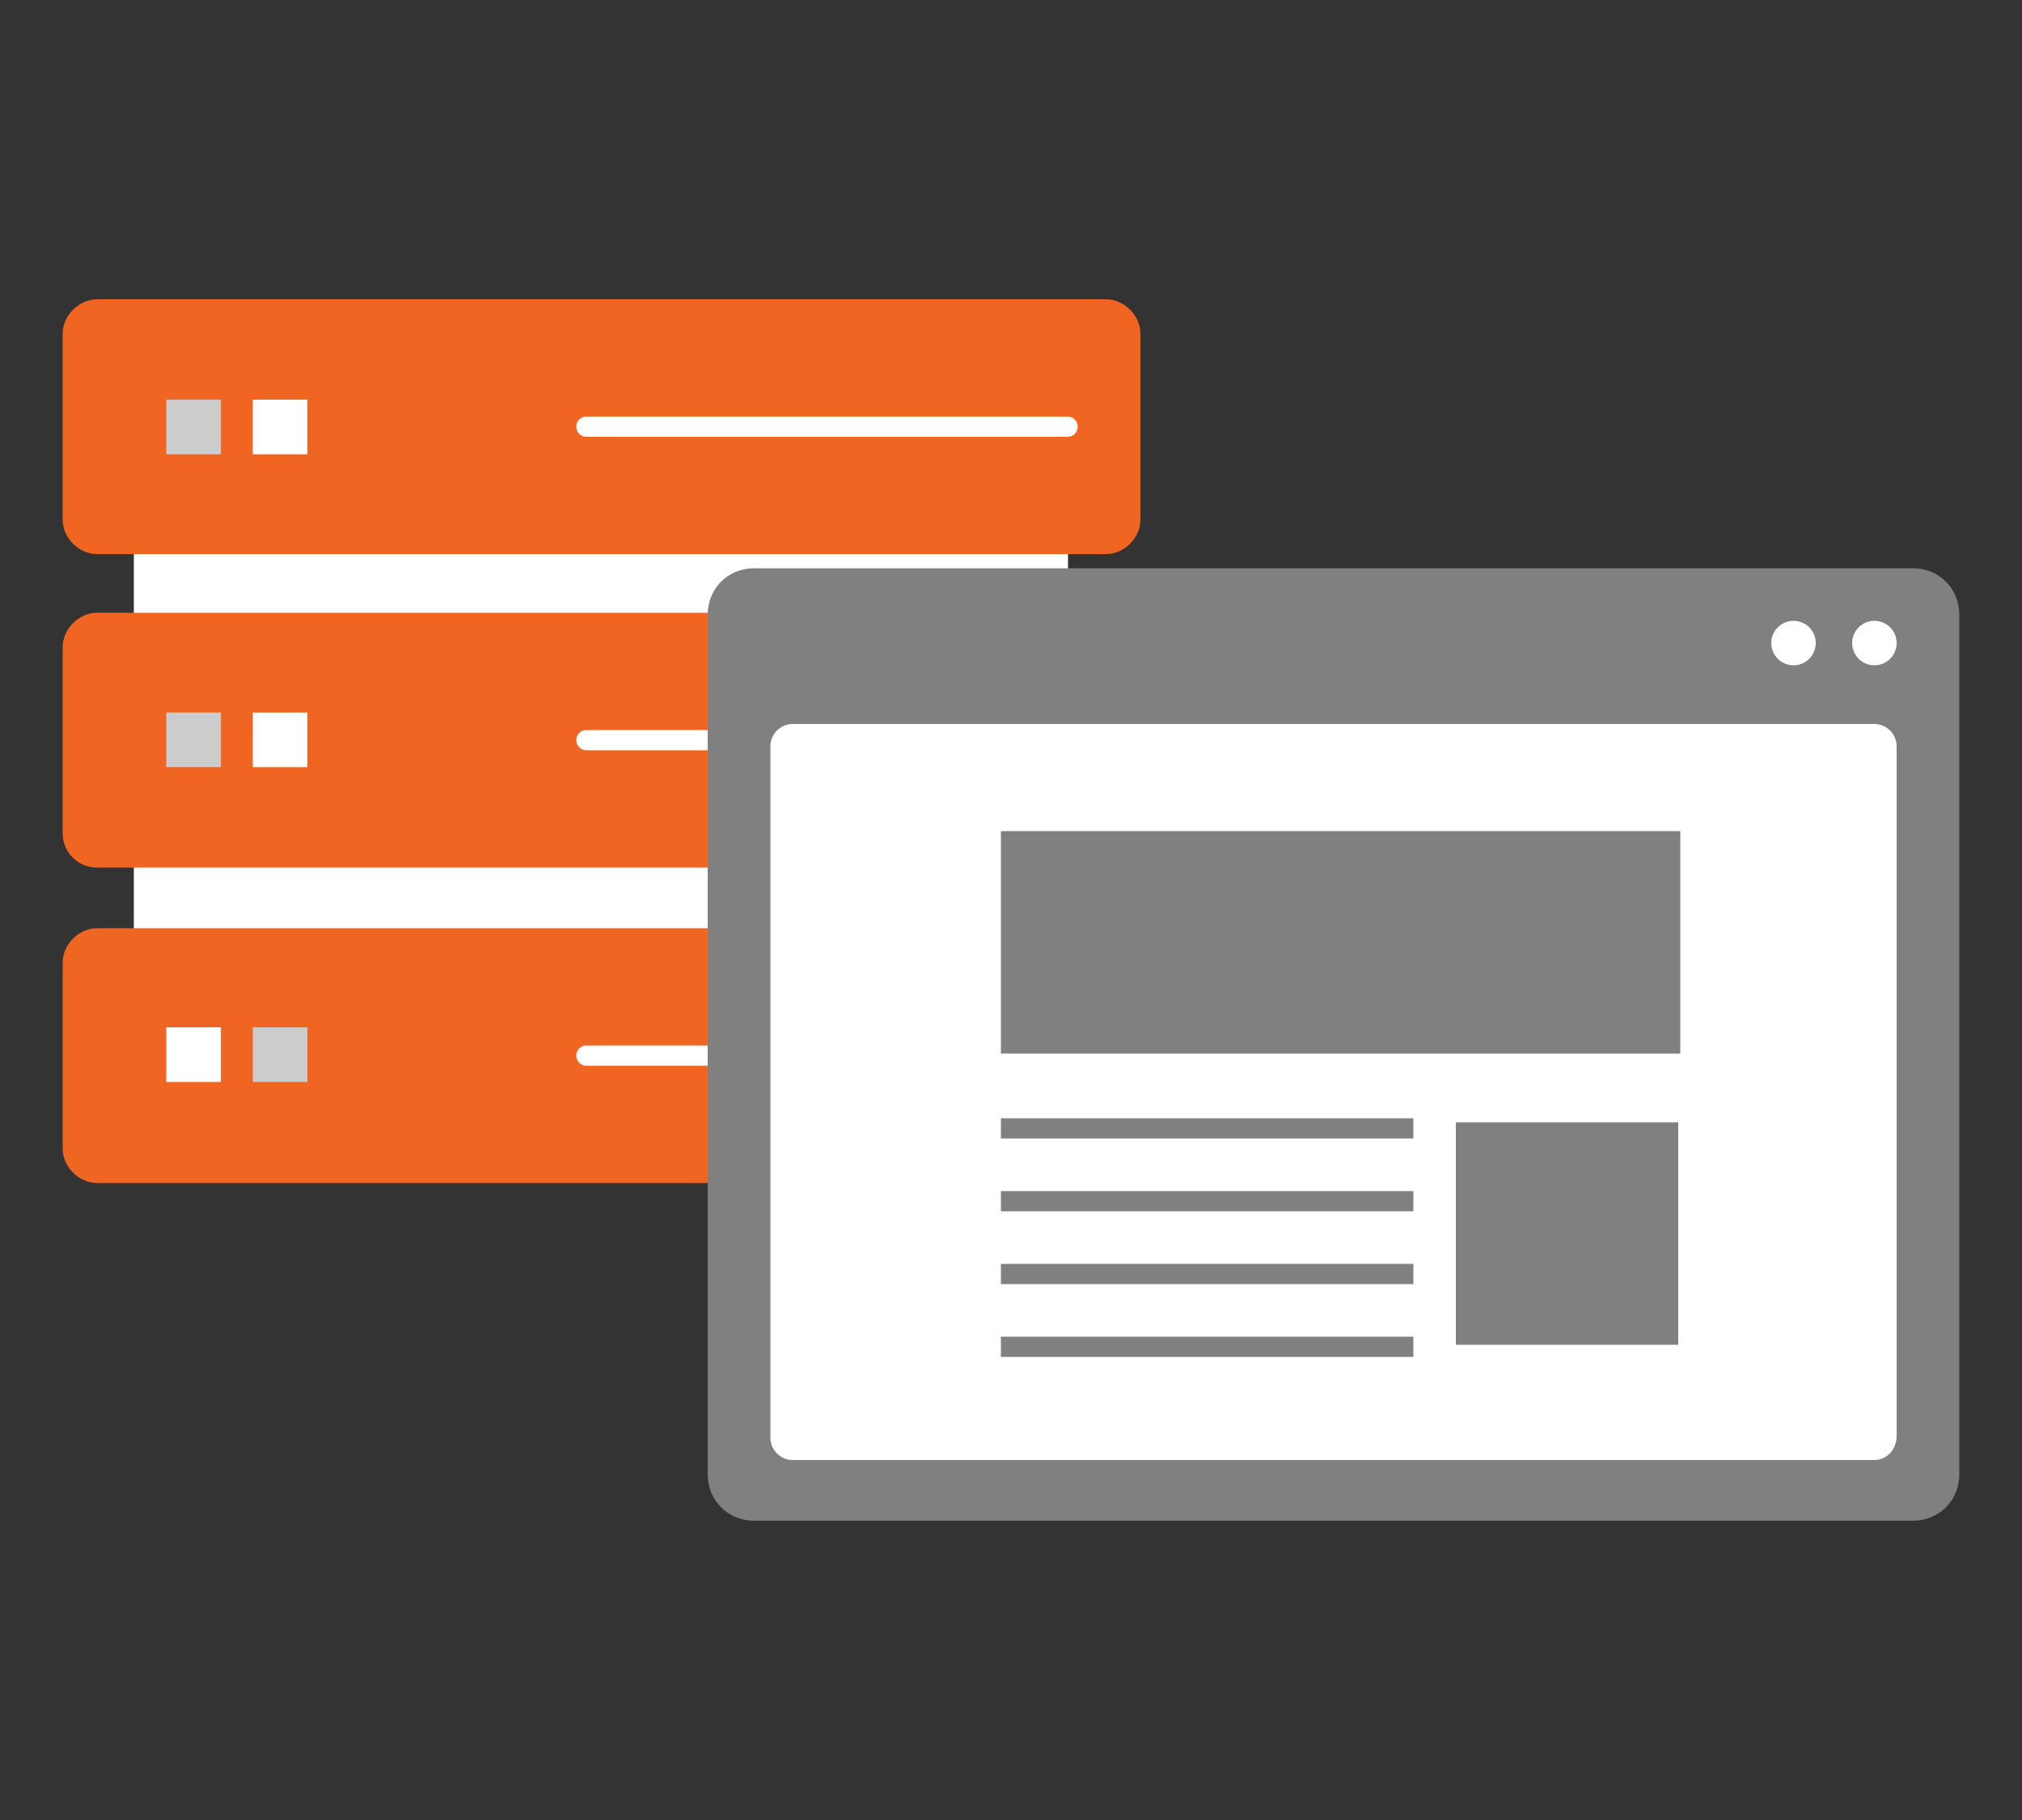
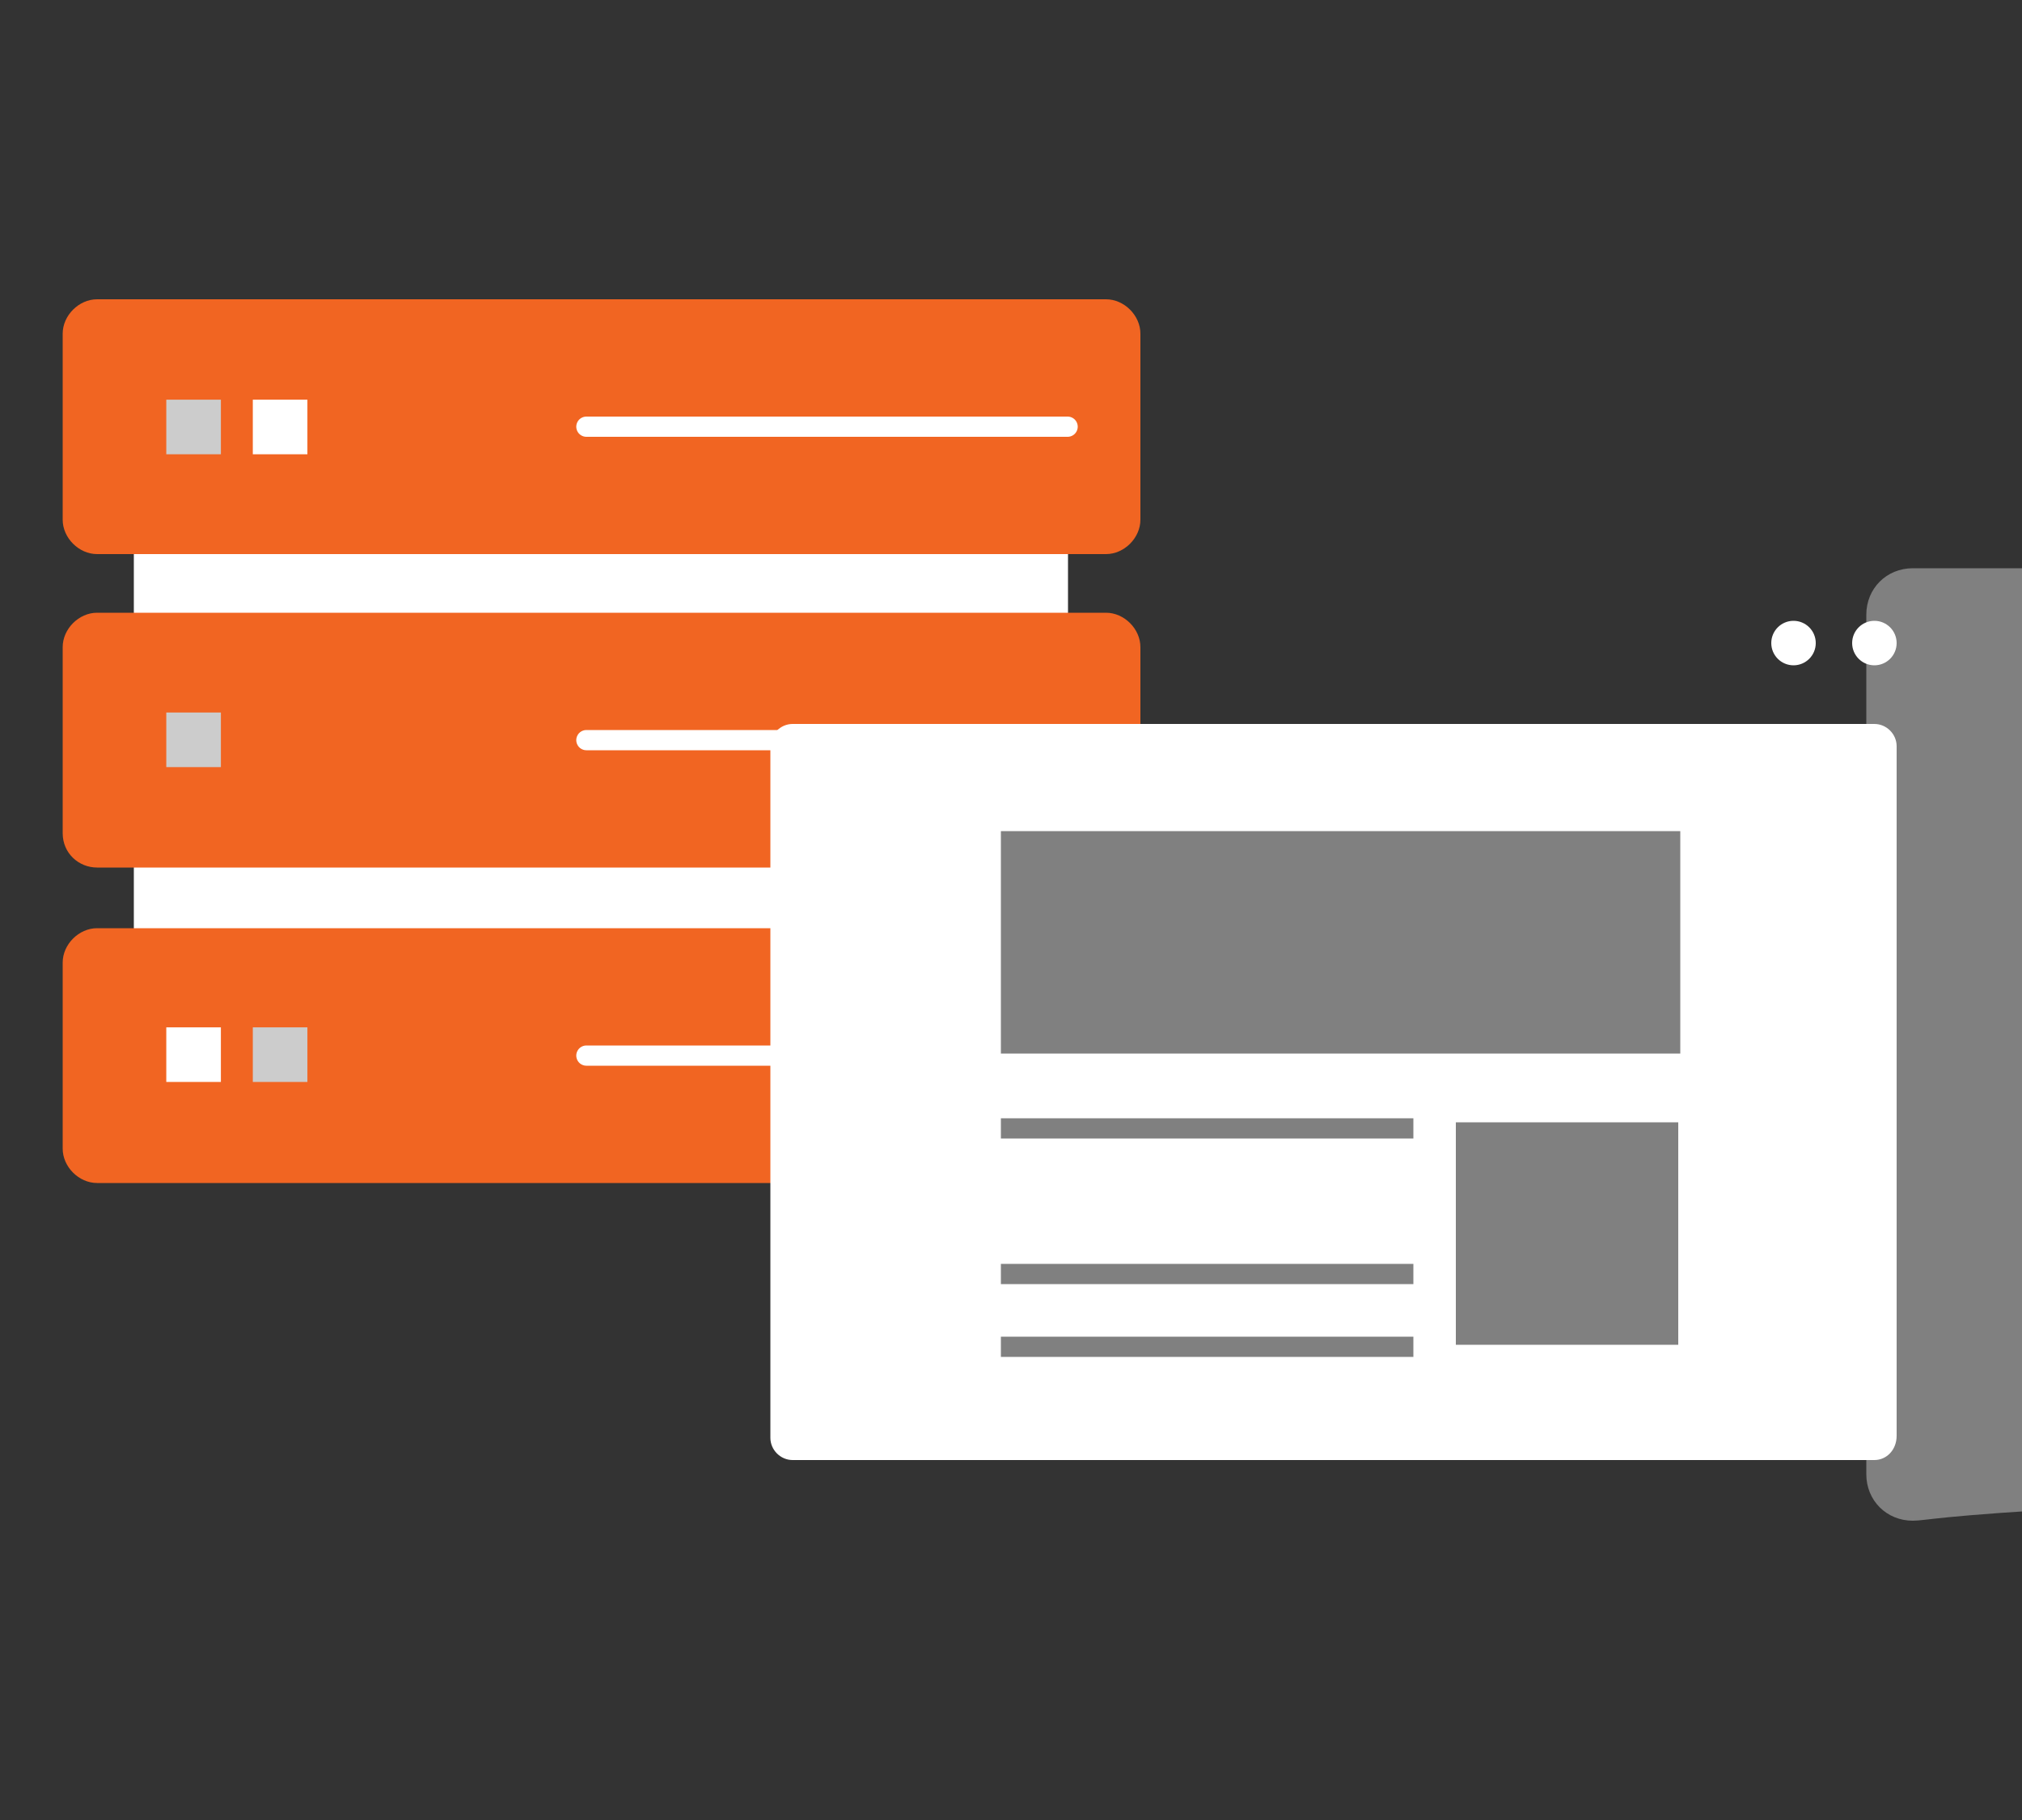
<svg xmlns="http://www.w3.org/2000/svg" version="1.1" id="Layer_1" x="0px" y="0px" viewBox="0 0 100 90" style="enable-background:new 0 0 100 90;" xml:space="preserve">
  <rect x="0" y="0" width="100" height="90" fill="#333333" stroke="none" />
  <style type="text/css">
	.st0{fill:#FFFFFF;}
	.st1{fill:#F16522;}
	.st2{fill:#CCCCCC;}
	.st3{fill:none;stroke:#FFFFFF;stroke-linecap:round;stroke-linejoin:round;stroke-miterlimit:10;}
	.st4{fill:#808080;}
	.st5{fill:none;stroke:#808080;stroke-miterlimit:10;}
</style>
  <g>
    <g>
      <rect x="6.7" y="20" transform="matrix(-1 -4.490553e-11 4.490553e-11 -1 59.519 73.234)" class="st0" width="46.2" height="33.2" />
      <g>
        <path class="st1" d="M4.8,27.4h49.9c0.9,0,1.7-0.8,1.7-1.7v-9.2c0-0.9-0.8-1.7-1.7-1.7H4.8c-0.9,0-1.7,0.8-1.7,1.7v9.2     C3.1,26.6,3.9,27.4,4.8,27.4z" />
        <path class="st1" d="M4.8,42.9h49.9c0.9,0,1.7-0.8,1.7-1.7V32c0-0.9-0.8-1.7-1.7-1.7H4.8c-0.9,0-1.7,0.8-1.7,1.7v9.2     C3.1,42.2,3.9,42.9,4.8,42.9z" />
        <path class="st1" d="M4.8,58.5h49.9c0.9,0,1.7-0.8,1.7-1.7v-9.2c0-0.9-0.8-1.7-1.7-1.7H4.8c-0.9,0-1.7,0.8-1.7,1.7v9.2     C3.1,57.7,3.9,58.5,4.8,58.5z" />
      </g>
      <rect x="8.3" y="19.7" transform="matrix(-1 -4.500368e-11 4.500368e-11 -1 19.224 42.164)" class="st2" width="2.7" height="2.7" />
      <rect x="12.6" y="19.7" transform="matrix(-1 -4.500368e-11 4.500368e-11 -1 27.803 42.164)" class="st0" width="2.7" height="2.7" />
      <line class="st3" x1="52.8" y1="21.1" x2="29" y2="21.1" />
      <rect x="8.3" y="35.3" transform="matrix(-1 -4.500368e-11 4.500368e-11 -1 19.224 73.234)" class="st2" width="2.7" height="2.7" />
-       <rect x="12.6" y="35.3" transform="matrix(-1 -4.500368e-11 4.500368e-11 -1 27.803 73.234)" class="st0" width="2.7" height="2.7" />
      <line class="st3" x1="52.8" y1="36.6" x2="29" y2="36.6" />
      <rect x="8.3" y="50.8" transform="matrix(-1 -4.363988e-11 4.363988e-11 -1 19.224 104.303)" class="st0" width="2.7" height="2.7" />
      <rect x="12.6" y="50.8" transform="matrix(-1 -4.500368e-11 4.500368e-11 -1 27.803 104.303)" class="st2" width="2.7" height="2.7" />
      <line class="st3" x1="52.8" y1="52.2" x2="29" y2="52.2" />
    </g>
    <g>
-       <path class="st4" d="M94.6,75.2H37.3c-1.3,0-2.3-1-2.3-2.3V30.4c0-1.3,1-2.3,2.3-2.3h57.3c1.3,0,2.3,1,2.3,2.3v42.5    C96.9,74.2,95.9,75.2,94.6,75.2z" />
+       <path class="st4" d="M94.6,75.2c-1.3,0-2.3-1-2.3-2.3V30.4c0-1.3,1-2.3,2.3-2.3h57.3c1.3,0,2.3,1,2.3,2.3v42.5    C96.9,74.2,95.9,75.2,94.6,75.2z" />
      <path class="st0" d="M92.7,72.2H39.2c-0.6,0-1.1-0.5-1.1-1.1V36.9c0-0.6,0.5-1.1,1.1-1.1h53.5c0.6,0,1.1,0.5,1.1,1.1V71    C93.8,71.7,93.3,72.2,92.7,72.2z" />
      <circle class="st0" cx="92.7" cy="31.8" r="1.1" />
      <circle class="st0" cx="88.7" cy="31.8" r="1.1" />
    </g>
    <rect x="49.5" y="41.1" class="st4" width="33.6" height="11" />
    <rect x="72" y="55.5" class="st4" width="11" height="11" />
    <line class="st5" x1="49.5" y1="55.8" x2="69.9" y2="55.8" />
-     <line class="st5" x1="49.5" y1="59.4" x2="69.9" y2="59.4" />
    <line class="st5" x1="49.5" y1="63" x2="69.9" y2="63" />
    <line class="st5" x1="49.5" y1="66.6" x2="69.9" y2="66.6" />
  </g>
</svg>